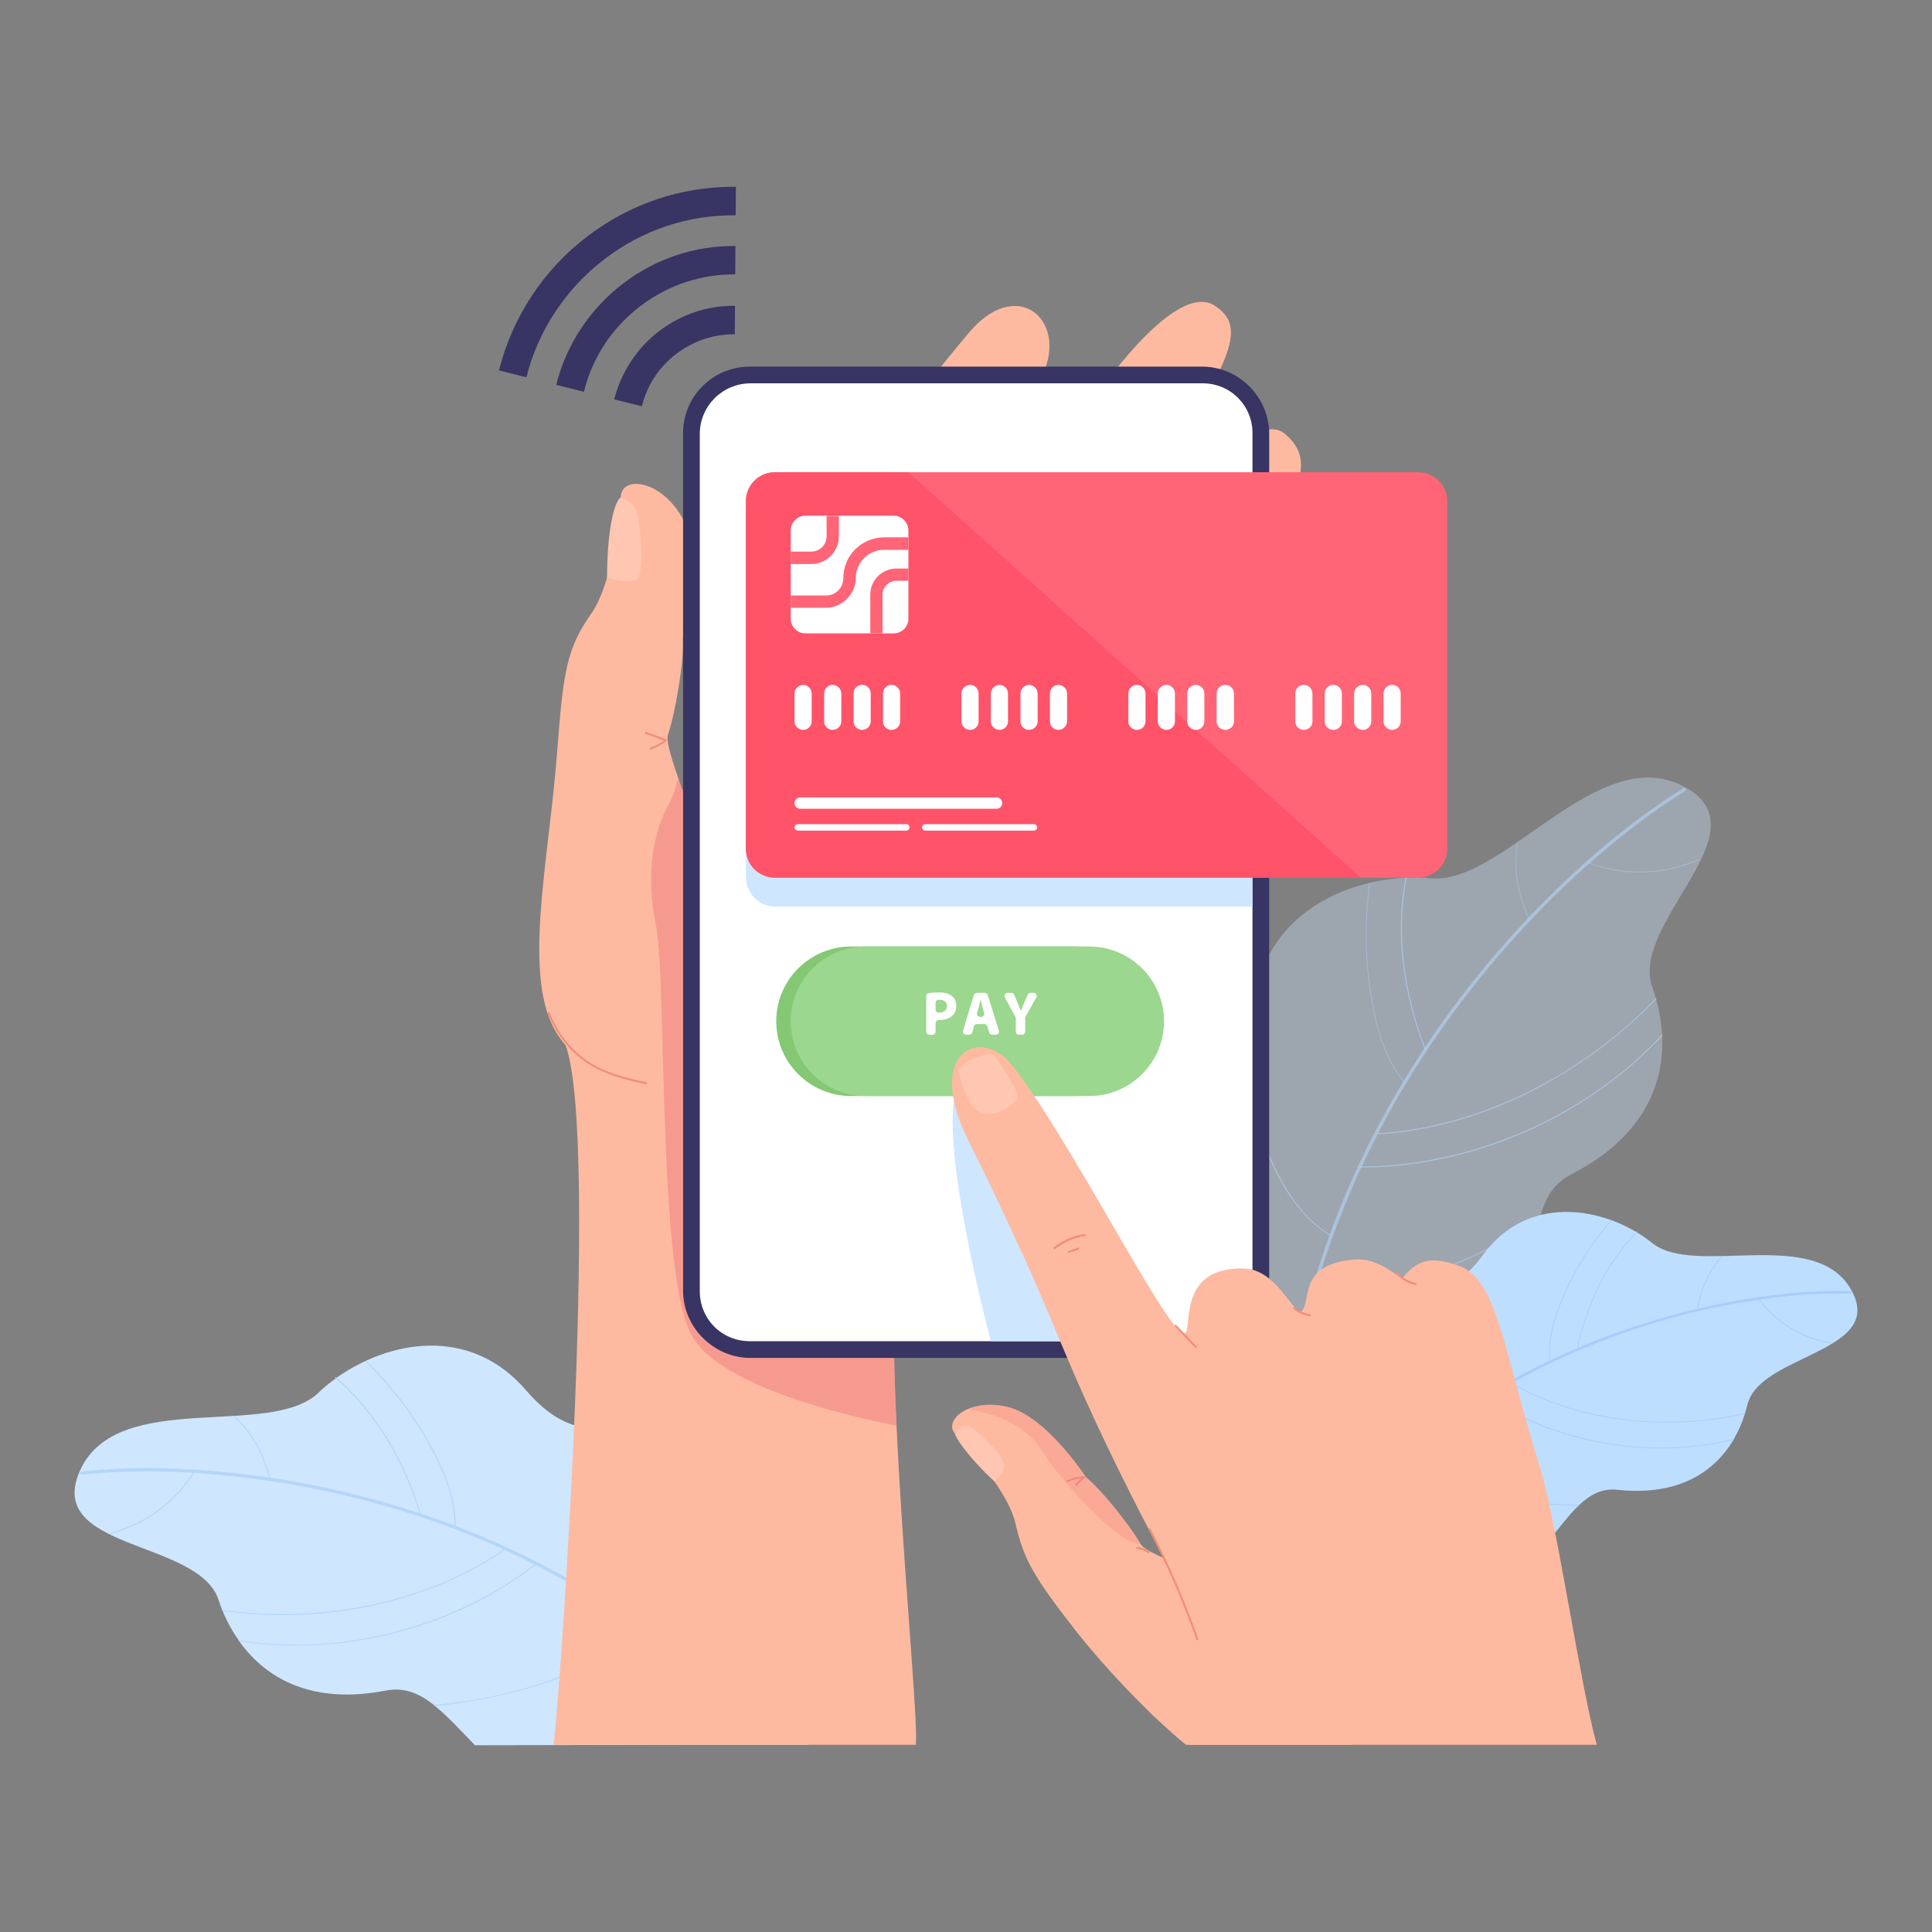
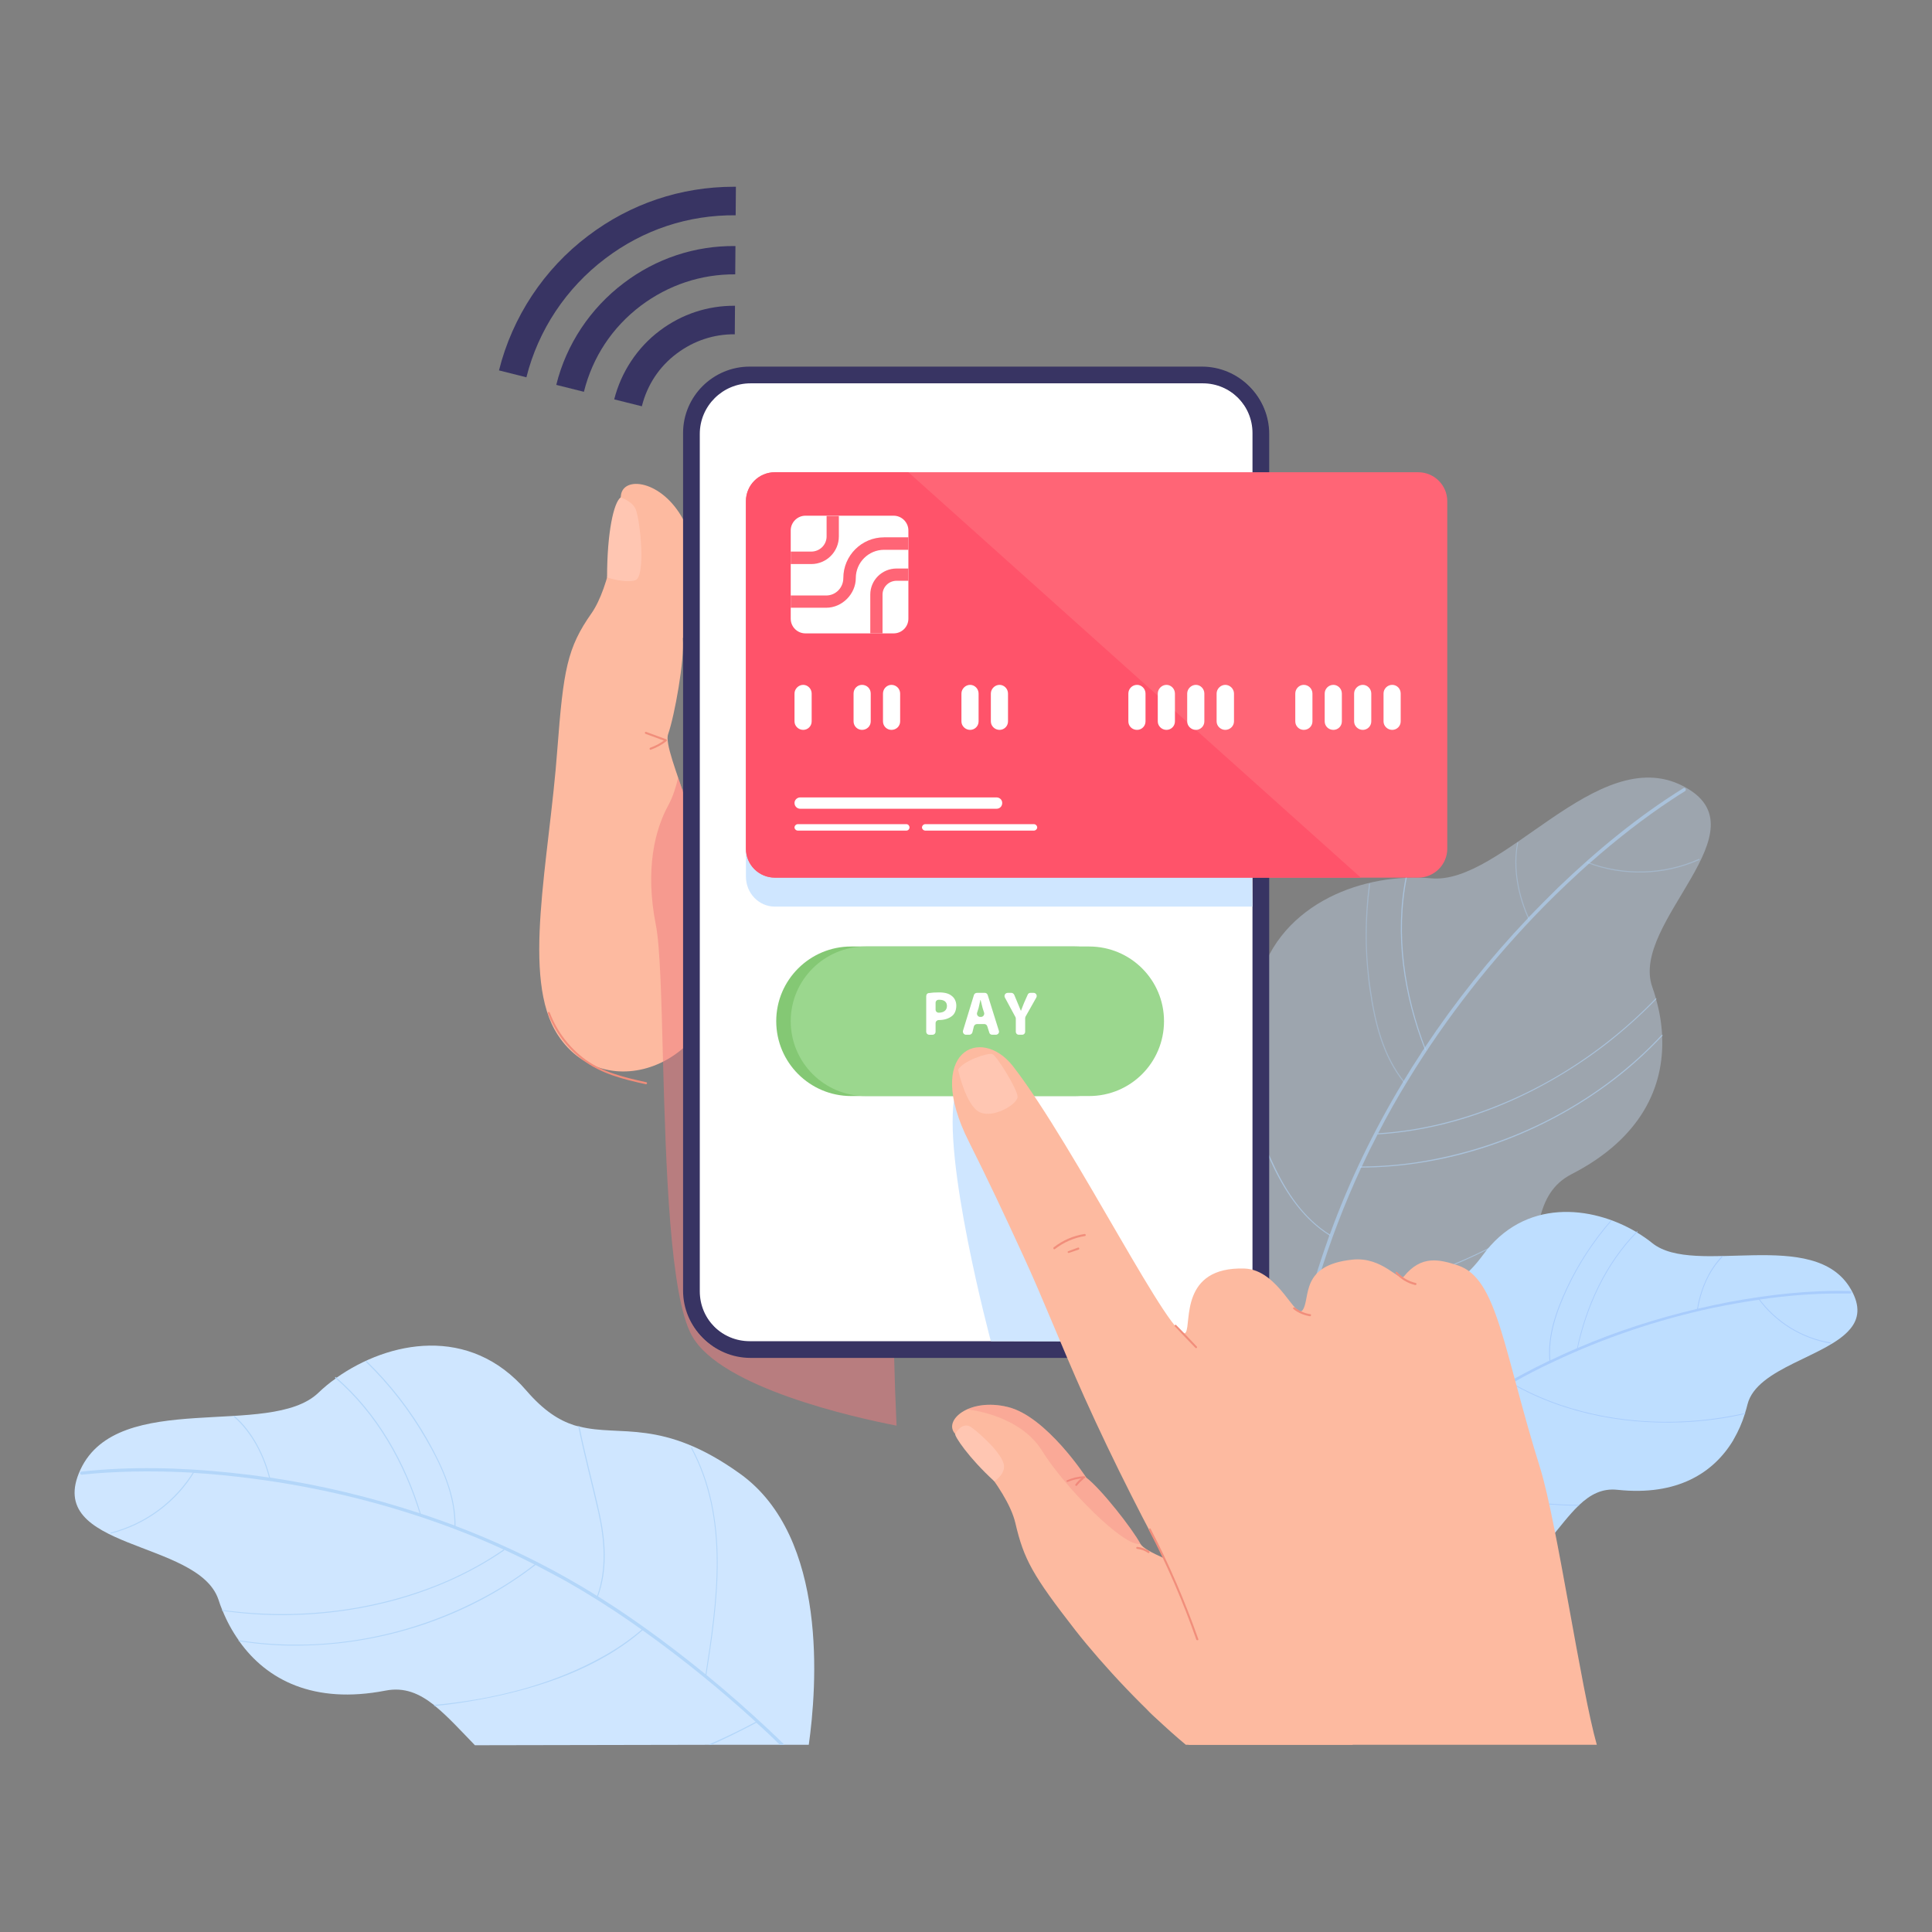
<svg xmlns="http://www.w3.org/2000/svg" xml:space="preserve" width="243px" height="243px" version="1.1" style="shape-rendering:geometricPrecision; text-rendering:geometricPrecision; image-rendering:optimizeQuality; fill-rule:evenodd; clip-rule:evenodd" viewBox="0 0 86.69 86.69">
  <rect x="0" y="0" width="86.69" height="86.69" fill="#808080" stroke="none" />
  <defs>
    <style type="text/css">
   
    .fil0 {fill:none}
    .fil13 {fill:#383463;fill-rule:nonzero}
    .fil14 {fill:#84C874;fill-rule:nonzero}
    .fil15 {fill:#9BD78E;fill-rule:nonzero}
    .fil5 {fill:#A8CCFC;fill-rule:nonzero}
    .fil7 {fill:#B3D6F9;fill-rule:nonzero}
    .fil4 {fill:#BEDEFF;fill-rule:nonzero}
    .fil6 {fill:#CFE6FF;fill-rule:nonzero}
    .fil10 {fill:#F18E7B;fill-rule:nonzero}
    .fil8 {fill:#FDBAA0;fill-rule:nonzero}
    .fil18 {fill:#FF536A;fill-rule:nonzero}
    .fil17 {fill:#FF6576;fill-rule:nonzero}
    .fil16 {fill:#FFC6B2;fill-rule:nonzero}
    .fil12 {fill:white;fill-rule:nonzero}
    .fil19 {fill:#F07B7E;fill-rule:nonzero;fill-opacity:0.251}
    .fil9 {fill:#F18E7B;fill-rule:nonzero;fill-opacity:0.251}
    .fil3 {fill:#B3D6F9;fill-rule:nonzero;fill-opacity:0.361}
    .fil1 {fill:#CFE6FF;fill-rule:nonzero;fill-opacity:0.361}
    .fil11 {fill:#F07B7E;fill-rule:nonzero;fill-opacity:0.502}
    .fil2 {fill:#B3D6F9;fill-rule:nonzero;fill-opacity:0.6}
   
  </style>
  </defs>
  <g id="Katman_x0020_1">
    <rect class="fil0" width="86.69" height="86.69" />
    <g id="_1540278150352">
      <g>
        <path class="fil1" d="M74.14 44.29c0.06,0.16 0.11,0.33 0.16,0.5 0,0.02 0.01,0.03 0.01,0.05 0.15,0.52 0.24,1.06 0.27,1.59 0,0.02 0,0.04 0,0.06 0.11,2.28 -0.95,4.6 -4.07,6.2 -0.83,0.43 -1.21,1.13 -1.42,2 0,0.02 -0.01,0.04 -0.01,0.06 -0.34,1.5 -0.21,3.52 -0.98,5.61 0,0.02 -0.01,0.04 -0.02,0.06 -1.04,2.77 -3.69,5.65 -11.12,7.63 -0.02,0 -0.05,0.01 -0.07,0.02 0,0 -0.03,-0.03 -0.08,-0.07 -0.83,-0.72 -7.91,-7.09 -6.19,-12.99 1.29,-4.43 3.45,-4.96 4.69,-6.56 0.01,-0.01 0.02,-0.03 0.03,-0.04 0.5,-0.66 0.85,-1.51 0.91,-2.88 0.19,-4.22 3.78,-6.01 6.82,-6.14 0.02,0 0.03,0 0.05,-0.01 0.38,-0.01 0.74,0 1.09,0.03 3.21,0.31 7.45,-6.1 11.29,-4.15 3.84,1.95 -2.39,6.13 -1.36,9.03l0 0z" />
        <path class="fil2" d="M75.61 35.5c-0.2,0.12 -0.39,0.24 -0.58,0.37 -1.29,0.85 -2.52,1.82 -3.69,2.85 -0.01,0.01 -0.02,0.02 -0.04,0.03 -0.69,0.62 -1.37,1.26 -2.02,1.92 -2.32,2.36 -4.38,4.98 -6.1,7.8 -0.48,0.78 -0.93,1.58 -1.34,2.38 -0.01,0.02 -0.01,0.03 -0.02,0.04 -0.25,0.48 -0.49,0.96 -0.71,1.45 -0.01,0.02 -0.02,0.03 -0.03,0.05 -0.75,1.62 -1.39,3.29 -1.92,5.01 -0.06,0.2 -0.12,0.39 -0.18,0.59 0,0.02 -0.01,0.03 -0.01,0.05 -0.67,2.24 -1.19,4.53 -1.57,6.84 0,0.01 -0.01,0.03 -0.01,0.05 -0.09,0.52 -0.17,1.05 -0.24,1.59 -0.07,0.5 -0.13,1.01 -0.19,1.53 -0.02,0 -0.05,0.01 -0.07,0.02 0,0 -0.03,-0.03 -0.08,-0.07 0.09,-0.84 0.21,-1.67 0.33,-2.49 0.2,-1.3 0.45,-2.59 0.73,-3.87 0.01,-0.02 0.01,-0.04 0.01,-0.06 0.41,-1.78 0.89,-3.55 1.47,-5.28 0.1,-0.29 0.2,-0.58 0.3,-0.87 0.01,-0.01 0.01,-0.03 0.02,-0.04 0.87,-2.39 1.98,-4.68 3.29,-6.85 0.01,-0.02 0.02,-0.03 0.03,-0.05 0.24,-0.4 0.49,-0.8 0.75,-1.19 0.05,-0.09 0.11,-0.18 0.17,-0.26 0.01,-0.02 0.02,-0.04 0.03,-0.05 1.37,-2.06 2.92,-4 4.62,-5.79 0.01,-0.01 0.02,-0.02 0.03,-0.04 0.44,-0.45 0.88,-0.9 1.33,-1.34 1.72,-1.65 3.58,-3.19 5.61,-4.45 0.08,-0.06 0.16,0.07 0.08,0.13l0 0z" />
        <path class="fil2" d="M51.68 52.59c0.66,3.82 3.57,6.6 6.27,9.12 0.02,0.02 0.06,-0.01 0.03,-0.04 -2.69,-2.51 -5.6,-5.28 -6.26,-9.09 0,-0.03 -0.05,-0.01 -0.04,0.01l0 0z" />
        <path class="fil2" d="M58.9 58.04c2.82,0.16 5.66,-0.85 8.14,-2.12 0.71,-0.36 1.39,-0.76 2.06,-1.18 0.02,-0.02 0,-0.06 -0.03,-0.04 -2.38,1.52 -5.08,2.74 -7.88,3.17 -0.76,0.11 -1.53,0.16 -2.3,0.12 -0.03,0 -0.02,0.04 0.01,0.05l0 0 0 0z" />
        <path class="fil2" d="M63.08 39.34c-0.52,2.59 -0.1,5.33 0.86,7.77 0.01,0.02 0.05,0.01 0.04,-0.02 -0.95,-2.43 -1.37,-5.16 -0.85,-7.74 0,-0.03 -0.04,-0.04 -0.05,-0.01l0 0z" />
        <path class="fil3" d="M61.43 39.66c-0.21,1.58 -0.2,3.2 0.03,4.78 0.22,1.48 0.58,2.97 1.54,4.15 0.02,0.02 0.06,0 0.04,-0.03 -0.97,-1.19 -1.33,-2.71 -1.54,-4.2 -0.23,-1.56 -0.23,-3.14 -0.02,-4.69 0,-0.03 -0.04,-0.04 -0.05,-0.01l0 0 0 0z" />
        <path class="fil2" d="M61.04 52.39c3.95,-0.01 7.89,-1.38 11.07,-3.71 0.9,-0.66 1.73,-1.4 2.49,-2.21 0.02,-0.02 -0.02,-0.05 -0.04,-0.03 -2.68,2.87 -6.33,4.82 -10.19,5.57 -1.09,0.22 -2.21,0.33 -3.33,0.33 -0.03,0 -0.03,0.05 0,0.05l0 0 0 0z" />
        <path class="fil2" d="M61.84 50.9c3.7,-0.23 7.26,-1.78 10.18,-4.01 0.81,-0.63 1.59,-1.32 2.3,-2.06 0.02,-0.02 -0.01,-0.05 -0.03,-0.03 -2.55,2.64 -5.83,4.64 -9.39,5.56 -1,0.26 -2.03,0.43 -3.06,0.49 -0.03,0.01 -0.03,0.05 0,0.05l0 0 0 0z" />
        <path class="fil3" d="M68.08 37.81c-0.23,1.15 0.03,2.41 0.51,3.46 0.01,0.03 0.05,0 0.04,-0.03 -0.48,-1.04 -0.73,-2.28 -0.51,-3.42 0.01,-0.03 -0.04,-0.04 -0.04,-0.01l0 0 0 0z" />
        <path class="fil3" d="M71.22 38.72c1.62,0.62 3.44,0.57 5.02,-0.13 0.03,-0.01 0.02,-0.06 -0.01,-0.05 -1.57,0.7 -3.38,0.75 -4.99,0.14 -0.03,-0.01 -0.05,0.03 -0.02,0.04l0 0 0 0z" />
        <path class="fil2" d="M55.31 48.44c0.65,1.31 1.22,2.65 1.85,3.97 0.58,1.19 1.36,2.32 2.5,3.03 0.03,0.01 0.05,-0.03 0.02,-0.04 -1.19,-0.74 -1.97,-1.93 -2.55,-3.18 -0.6,-1.26 -1.15,-2.55 -1.78,-3.8 -0.02,-0.03 -0.06,-0.01 -0.04,0.02l0 0 0 0z" />
        <path class="fil2" d="M68.08 60.36c-2.32,2.05 -5.35,3.24 -8.31,4 -0.81,0.22 -1.63,0.39 -2.46,0.53 -0.03,0.01 -0.02,0.05 0.01,0.05 3.05,-0.52 6.12,-1.47 8.78,-3.08 0.71,-0.43 1.39,-0.91 2.01,-1.47 0.03,-0.02 -0.01,-0.05 -0.03,-0.03l0 0 0 0z" />
      </g>
      <g>
        <path class="fil4" d="M83.02 59.63c-1.03,1.25 -4.2,1.73 -4.61,3.39 -0.03,0.13 -0.07,0.26 -0.11,0.39 0,0.01 0,0.02 -0.01,0.04l0 0c-0.12,0.39 -0.29,0.77 -0.49,1.12l0 0c-0.01,0.01 -0.02,0.02 -0.02,0.04 0,0 0,0 0,0 -0.89,1.49 -2.53,2.52 -5.19,2.24 -0.7,-0.08 -1.23,0.21 -1.73,0.68 -0.01,0.01 -0.02,0.02 -0.03,0.03 -0.85,0.82 -1.61,2.15 -2.97,3.16 -0.01,0.01 -0.02,0.02 -0.04,0.03 0,0 0,0 0,0 -0.51,0.38 -1.1,0.7 -1.82,0.94l-5.87 -0.01c-0.78,-0.17 -1.64,-0.41 -2.56,-0.72 -0.02,-0.01 -0.04,-0.01 -0.06,-0.02 0,0 -0.01,-0.02 -0.02,-0.07 -0.23,-0.81 -2.07,-7.82 1.49,-10.85 2.57,-2.2 4.15,-1.75 5.57,-2.17 0.05,-0.01 0.1,-0.03 0.15,-0.04l0 0c0.01,-0.01 0.03,-0.01 0.04,-0.02 0.59,-0.21 1.16,-0.61 1.78,-1.45 1.88,-2.6 4.91,-2.24 6.9,-1.06 0,0 0,0 0,0 0.01,0.01 0.02,0.01 0.03,0.02 0.25,0.15 0.48,0.31 0.69,0.48 1.91,1.53 7.28,-0.77 8.91,2.07 0.44,0.76 0.35,1.33 -0.03,1.78l0 0z" />
        <path class="fil5" d="M83.02 58.04c-0.18,0 -0.35,0 -0.52,0 -1.18,0 -2.37,0.1 -3.54,0.27 -0.01,0 -0.03,0 -0.04,0.01 -0.7,0.1 -1.4,0.23 -2.09,0.37 -2.46,0.53 -4.86,1.34 -7.14,2.42 -0.63,0.29 -1.24,0.61 -1.84,0.95 -0.01,0 -0.02,0.01 -0.03,0.01 -0.36,0.21 -0.71,0.41 -1.06,0.63 -0.01,0.01 -0.02,0.02 -0.03,0.02 -1.16,0.72 -2.26,1.51 -3.32,2.39 -0.12,0.1 -0.24,0.2 -0.36,0.3 -0.01,0.01 -0.02,0.01 -0.03,0.02 -1.36,1.15 -2.65,2.39 -3.85,3.7 -0.01,0 -0.02,0.01 -0.03,0.02 -0.27,0.3 -0.55,0.61 -0.81,0.92 -0.26,0.29 -0.51,0.59 -0.76,0.89 -0.02,-0.01 -0.04,-0.01 -0.06,-0.02 0,0 -0.01,-0.02 -0.02,-0.07 0.41,-0.5 0.83,-0.98 1.25,-1.45 0.67,-0.74 1.36,-1.46 2.08,-2.16 0.01,-0.01 0.02,-0.02 0.03,-0.03 1,-0.96 2.05,-1.88 3.14,-2.74 0.18,-0.15 0.37,-0.29 0.55,-0.43 0.01,-0.01 0.02,-0.01 0.03,-0.02 1.55,-1.16 3.21,-2.15 4.96,-2.99 0.01,0 0.02,-0.01 0.03,-0.01 0.33,-0.16 0.65,-0.3 0.98,-0.45 0.07,-0.03 0.15,-0.06 0.22,-0.09 0.01,-0.01 0.03,-0.01 0.04,-0.02 1.73,-0.74 3.52,-1.32 5.35,-1.75 0.01,-0.01 0.03,-0.01 0.04,-0.01 0.47,-0.11 0.94,-0.21 1.41,-0.3 1.78,-0.33 3.61,-0.54 5.42,-0.49 0.08,0 0.07,0.11 0,0.11l0 0z" />
        <path class="fil5" d="M60.66 58.93c-1.17,2.7 -0.48,5.68 0.18,8.41 0.01,0.03 0.04,0.02 0.04,-0.01 -0.67,-2.72 -1.36,-5.7 -0.19,-8.39 0.01,-0.03 -0.03,-0.04 -0.03,-0.01l0 0 0 0z" />
        <path class="fil5" d="M62.98 65.4c1.73,1.28 3.95,1.83 6.06,2.06 0.6,0.06 1.2,0.1 1.8,0.1 0.03,0 0.03,-0.03 0,-0.03 -2.15,-0.03 -4.37,-0.38 -6.34,-1.28 -0.53,-0.24 -1.04,-0.53 -1.51,-0.88 -0.01,-0.01 -0.03,0.02 -0.01,0.03l0 0 0 0z" />
        <path class="fil5" d="M73.45 55.25c-1.42,1.44 -2.29,3.35 -2.7,5.3 -0.01,0.03 0.03,0.04 0.03,0.01 0.41,-1.94 1.28,-3.85 2.69,-5.28 0.02,-0.02 -0.01,-0.04 -0.02,-0.03l0 0z" />
        <path class="fil5" d="M72.27 54.77c-0.8,0.92 -1.47,1.95 -1.99,3.06 -0.47,1.02 -0.87,2.13 -0.75,3.28 0.01,0.02 0.04,0.02 0.04,0 -0.12,-1.17 0.29,-2.29 0.77,-3.32 0.51,-1.09 1.17,-2.09 1.95,-2.99 0.02,-0.02 -0.01,-0.05 -0.02,-0.03l0 0 0 0z" />
-         <path class="fil5" d="M66.7 62.71c2.52,1.64 5.59,2.41 8.59,2.26 0.84,-0.05 1.68,-0.17 2.5,-0.37 0.03,0 0.02,-0.04 -0.01,-0.03 -2.9,0.71 -6.04,0.42 -8.8,-0.71 -0.79,-0.33 -1.55,-0.72 -2.26,-1.19 -0.02,-0.01 -0.04,0.02 -0.02,0.04l0 0z" />
        <path class="fil5" d="M67.83 62.09c2.45,1.4 5.35,1.9 8.15,1.7 0.78,-0.06 1.56,-0.17 2.32,-0.35 0.02,0 0.02,-0.04 -0.01,-0.03 -2.72,0.61 -5.64,0.52 -8.29,-0.38 -0.75,-0.26 -1.47,-0.58 -2.15,-0.97 -0.02,-0.01 -0.04,0.02 -0.02,0.03l0 0 0 0z" />
        <path class="fil5" d="M77.26 56.37c-0.62,0.64 -0.98,1.54 -1.12,2.41 0,0.03 0.04,0.03 0.04,0.01 0.13,-0.87 0.49,-1.76 1.11,-2.39 0.01,-0.02 -0.01,-0.05 -0.03,-0.03l0 0z" />
        <path class="fil5" d="M78.88 58.26c0.77,1.07 1.95,1.8 3.25,2.02 0.02,0 0.03,-0.03 0.01,-0.04 -1.29,-0.21 -2.46,-0.94 -3.23,-2 -0.01,-0.01 -0.04,0 -0.03,0.02l0 0z" />
        <path class="fil5" d="M64.7 57.8c-0.13,1.1 -0.33,2.19 -0.48,3.3 -0.13,1 -0.1,2.04 0.33,2.97 0.01,0.02 0.04,0 0.03,-0.02 -0.45,-0.97 -0.45,-2.05 -0.3,-3.09 0.15,-1.05 0.33,-2.1 0.46,-3.16 0,-0.02 -0.04,-0.02 -0.04,0l0 0 0 0z" />
        <path class="fil5" d="M67.85 70.71c-2.33,0.34 -4.76,-0.17 -6.96,-0.92 -0.61,-0.2 -1.2,-0.44 -1.79,-0.69 -0.02,-0.01 -0.03,0.02 -0.01,0.03 2.16,0.94 4.51,1.62 6.87,1.71 0.63,0.03 1.27,0 1.89,-0.09 0.03,0 0.02,-0.04 0,-0.03l0 0 0 -0.01z" />
      </g>
      <g>
        <path class="fil6" d="M36.29 78.29l-1.09 0 -0.21 0 -3.09 0 -0.12 0c0,0 -10.47,0.02 -10.47,0.02 -0.64,-0.66 -1.22,-1.3 -1.79,-1.76 -0.01,-0.02 -0.03,-0.03 -0.04,-0.04l0 0c-0.66,-0.52 -1.33,-0.82 -2.19,-0.65 -3.21,0.62 -5.32,-0.48 -6.55,-2.21 -0.01,-0.02 -0.02,-0.03 -0.03,-0.05l0 0c-0.29,-0.41 -0.53,-0.85 -0.72,-1.32l0 0c-0.01,-0.01 -0.01,-0.03 -0.02,-0.04l0 0c-0.06,-0.15 -0.12,-0.31 -0.17,-0.47 -0.92,-2.71 -7.88,-2.19 -6.19,-5.83 1.7,-3.64 8.5,-1.37 10.67,-3.44 0.24,-0.23 0.5,-0.45 0.79,-0.65 0.01,-0.01 0.02,-0.02 0.03,-0.03l0 0c2.32,-1.64 5.97,-2.4 8.53,0.59 0.77,0.89 1.45,1.32 2.13,1.54 0.07,0.02 0.13,0.04 0.19,0.05 0.02,0.01 0.03,0.01 0.05,0.01l0 0c1.83,0.47 3.72,-0.39 7.21,2.12 3.97,2.85 3.44,9.6 3.08,12.16l0 0z" />
        <path class="fil7" d="M35.2 78.29l-0.21 0 0 0c-0.34,-0.34 -0.69,-0.67 -1.05,-0.99l0 0c-0.01,-0.02 -0.02,-0.03 -0.03,-0.04 -1.61,-1.47 -3.31,-2.85 -5.08,-4.11 -0.01,-0.01 -0.03,-0.02 -0.04,-0.03 -0.16,-0.11 -0.31,-0.22 -0.47,-0.33 -0.95,-0.66 -1.92,-1.27 -2.92,-1.84 -0.46,-0.25 -0.91,-0.49 -1.37,-0.73 -0.01,-0.01 -0.03,-0.01 -0.04,-0.02l0 0c-0.45,-0.23 -0.91,-0.45 -1.36,-0.66l0 0c-0.01,0 -0.02,-0.01 -0.03,-0.01 0,0 0,0 0,0 -0.77,-0.36 -1.56,-0.68 -2.35,-0.98 -2.89,-1.08 -5.91,-1.82 -8.96,-2.21 -0.86,-0.11 -1.72,-0.2 -2.59,-0.25 -0.02,0 -0.03,0 -0.05,-0.01 -1.45,-0.08 -2.9,-0.08 -4.34,0.03 -0.22,0.02 -0.43,0.04 -0.64,0.06 -0.09,0.01 -0.11,-0.13 -0.01,-0.14 2.21,-0.24 4.46,-0.18 6.67,0.05 0.58,0.06 1.16,0.13 1.74,0.22l0 0c0.02,0 0.03,0 0.05,0l0 0c2.28,0.34 4.52,0.88 6.71,1.6l0 0c0.02,0 0.03,0.01 0.05,0.02 0.09,0.03 0.19,0.06 0.28,0.09 0.41,0.14 0.83,0.29 1.24,0.44 0.01,0.01 0.02,0.02 0.04,0.02l0 0c1.71,0.65 3.37,1.42 4.97,2.32 0.46,0.26 0.92,0.53 1.38,0.82 0,0 0,0 0,0 0.01,0.01 0.02,0.01 0.04,0.02 0.24,0.15 0.48,0.31 0.72,0.46 1.42,0.94 2.79,1.96 4.11,3.04 0.01,0.01 0.02,0.02 0.04,0.03 0.94,0.77 1.86,1.58 2.76,2.42 0.25,0.23 0.49,0.47 0.74,0.71 0,0 0,0 0,0l0 0z" />
        <path class="fil7" d="M31.05 64.97c1.7,3.17 1.16,6.89 0.63,10.29 0,0.03 -0.05,0.02 -0.04,-0.01 0.53,-3.4 1.07,-7.1 -0.63,-10.27 -0.02,-0.02 0.03,-0.04 0.04,-0.01l0 0z" />
        <path class="fil7" d="M28.88 73.11c-1.98,1.74 -4.64,2.63 -7.19,3.12 -0.73,0.14 -1.46,0.25 -2.19,0.32 -0.03,0 -0.03,-0.04 -0.01,-0.05 2.62,-0.24 5.31,-0.9 7.61,-2.2 0.62,-0.35 1.22,-0.76 1.75,-1.23 0.02,-0.02 0.05,0.02 0.03,0.04l0 0 0 0z" />
        <path class="fil7" d="M15.07 61.79c1.87,1.61 3.13,3.85 3.83,6.19 0.01,0.03 -0.03,0.05 -0.04,0.02 -0.7,-2.33 -1.96,-4.57 -3.82,-6.17 -0.02,-0.02 0.01,-0.05 0.03,-0.04l0 0z" />
        <path class="fil7" d="M16.46 61.08c1.07,1.04 1.99,2.23 2.73,3.53 0.68,1.21 1.28,2.51 1.25,3.93 0,0.02 -0.05,0.03 -0.05,0 0.04,-1.43 -0.58,-2.76 -1.28,-3.97 -0.73,-1.27 -1.63,-2.43 -2.68,-3.45 -0.02,-0.02 0.01,-0.06 0.03,-0.04l0 0 0 0z" />
        <path class="fil7" d="M24.06 70.2c-2.91,2.26 -6.58,3.52 -10.25,3.63 -1.04,0.04 -2.07,-0.03 -3.09,-0.19 -0.03,0 -0.02,-0.05 0,-0.04 3.62,0.57 7.42,-0.1 10.68,-1.77 0.93,-0.47 1.81,-1.03 2.63,-1.67 0.03,-0.02 0.05,0.02 0.03,0.04l0 0 0 0z" />
        <path class="fil7" d="M22.62 69.57c-2.85,1.95 -6.34,2.86 -9.77,2.9 -0.96,0.01 -1.92,-0.06 -2.87,-0.19 -0.03,0 -0.02,-0.05 0,-0.04 3.39,0.47 6.95,0.05 10.09,-1.31 0.88,-0.39 1.73,-0.85 2.52,-1.4 0.03,-0.02 0.05,0.02 0.03,0.04l0 0 0 0z" />
        <path class="fil7" d="M10.53 63.54c0.82,0.72 1.35,1.79 1.61,2.84 0,0.02 -0.04,0.03 -0.05,0 -0.25,-1.04 -0.78,-2.09 -1.59,-2.8 -0.02,-0.02 0,-0.05 0.02,-0.04l0 0 0.01 0z" />
        <path class="fil7" d="M8.74 66.02c-0.83,1.38 -2.19,2.39 -3.76,2.79 -0.03,0 -0.04,-0.04 -0.01,-0.04 1.55,-0.4 2.9,-1.4 3.73,-2.77 0.02,-0.02 0.06,-0.01 0.04,0.02l0 0z" />
        <path class="fil7" d="M26 64.01c0.27,1.33 0.63,2.64 0.92,3.97 0.26,1.21 0.34,2.48 -0.09,3.66 -0.01,0.03 -0.06,0.01 -0.04,-0.02 0.44,-1.22 0.33,-2.55 0.05,-3.79 -0.29,-1.28 -0.63,-2.54 -0.89,-3.82 0,-0.03 0.04,-0.03 0.05,0l0 0z" />
        <path class="fil7" d="M34 77.27c-0.02,0.01 -0.04,0.02 -0.06,0.03 -0.66,0.35 -1.33,0.68 -2.02,0.99 -0.01,0 -0.01,0 -0.02,0l-0.12 0c0,0 0,0 0.01,0 0.03,-0.01 0.05,-0.03 0.08,-0.04 0.69,-0.3 1.37,-0.63 2.04,-0.99 0.02,-0.01 0.05,-0.02 0.07,-0.04 0.03,-0.01 0.04,0.03 0.02,0.05l0 0z" />
      </g>
      <g>
-         <path class="fil8" d="M57.08 33.06c-2.38,2.08 -8.14,4.76 -8.98,8.62 -2.55,11.73 -6.33,10.57 -7.32,11.96 -1.78,2.47 0.53,23.02 0.31,24.65l-16.26 0c0.17,-0.44 2.12,-27.02 0.55,-31.39 -0.99,-2.74 -0.44,-2.79 -0.52,-6.91 0,0 2.43,-1.02 5.13,-3.85 2.74,-2.87 4.61,-6.42 5.73,-10.16 0.82,-2.74 2.52,-4.09 3.78,-5.92 1.21,-1.75 2.68,-3.58 3.95,-5.1 2.11,-2.55 4.36,-0.71 3.42,1.65 -1.79,4.52 -6.99,11.99 -6,11.99 0.53,-0.01 3.83,-3.42 6.18,-7.53 1.97,-3.45 5.68,-8.56 7.48,-7.34 1.42,0.97 0.97,2.35 -3.96,9.48 -2.92,4.22 -6.52,9.48 -5.91,9.67 0.61,0.19 3.55,-3.82 6.12,-6.76 2.42,-2.76 5.3,-7.99 6.89,-6.64 1.93,1.64 -0.27,3.86 -4.39,9.6 -2.51,3.51 -5.81,7.17 -4.77,7.16 1.96,-0.01 7.22,-9.27 9.99,-6.94 0.21,0.17 1.09,1.56 -1.42,3.76l0 0z" />
        <g>
          <path class="fil9" d="M38.3 49.44c2.23,-0.58 7.32,-0.34 7.32,-0.34l0 0c0.42,-0.77 0.83,-1.71 1.23,-2.85l-1.32 -0.71 -7.23 3.9 0 0z" />
        </g>
        <path class="fil10" d="M42.68 52.49c-0.98,0.52 -2.05,0.8 -3.15,0.81 -0.07,0 -0.07,-0.11 0,-0.11 1.09,-0.01 2.13,-0.28 3.09,-0.8 0.06,-0.03 0.12,0.06 0.06,0.1l0 0z" />
        <path class="fil8" d="M25.03 46.44c-1.66,-2.53 -0.39,-7.77 -0.02,-12.84 0.27,-3.54 0.44,-4.53 1.53,-6.08 0.83,-1.19 1.21,-3.76 1.31,-5.2 0.01,-0.05 0.01,-0.08 0.01,-0.08 0.09,-0.9 1.83,-0.71 2.79,1.06 0.96,1.77 -0.01,5.35 -0.01,5.35 0.08,0.96 -0.37,3.47 -0.66,4.29 -0.29,0.81 1.98,4.87 2.33,9.78 0.35,4.91 -5.06,7.12 -7.28,3.72l0 0z" />
      </g>
      <path class="fil11" d="M40.11 53.28l0 -0.01 -0.05 -0.11 -8.76 -18.54c-0.22,0.28 -0.45,0.56 -0.68,0.82 -0.07,-0.19 -0.13,-0.37 -0.19,-0.55 -0.1,0.43 -0.24,0.87 -0.43,1.22 -0.01,0.01 -0.01,0.02 -0.01,0.02 -0.59,1.07 -1.06,2.85 -0.56,5.38 0.19,0.95 0.25,3.34 0.32,6.12 0.13,4.72 0.31,10.56 1.3,12.31 1.3,2.33 7.27,3.66 9.18,4.03 -0.19,-4.11 -0.22,-7.94 0.25,-9.65l-0.37 -1.04 0 0z" />
      <path class="fil12" d="M33.9 16.84l19.84 0c1.58,0 2.86,1.28 2.86,2.86l0 38.02c0,1.57 -1.28,2.85 -2.86,2.85l-19.84 0c-1.57,0 -2.85,-1.28 -2.85,-2.85l0 -38.02c0,-1.58 1.28,-2.86 2.85,-2.86z" />
      <path class="fil13" d="M53.97 60.93l-20.29 0c-1.65,0 -2.99,-1.34 -2.99,-2.99l0 -38.47c0,-1.64 1.34,-2.98 2.99,-2.98l20.29 0c1.64,0 2.98,1.34 2.98,2.98l0 38.47c0,1.65 -1.33,2.99 -2.98,2.99l0 0zm-20.29 -43.73c-1.26,0 -2.28,1.02 -2.28,2.27l0 38.47c0,1.26 1.02,2.28 2.28,2.28l20.29 0c1.25,0 2.27,-1.02 2.27,-2.28l0 -38.47c0,-1.25 -1.02,-2.27 -2.27,-2.27l-20.29 0z" />
      <path class="fil13" d="M53.93 60.89l-20.29 0c-1.65,0 -2.99,-1.34 -2.99,-2.98l0 -38.48c0,-1.64 1.34,-2.98 2.99,-2.98l20.29 0c1.65,0 2.99,1.34 2.99,2.98l0 38.48c0,1.64 -1.34,2.98 -2.99,2.98l0 0zm-20.29 -43.73c-1.26,0 -2.28,1.02 -2.28,2.27l0 38.48c0,1.25 1.02,2.27 2.28,2.27l20.29 0c1.25,0 2.27,-1.02 2.27,-2.27l0 -38.48c0,-1.25 -1.02,-2.27 -2.27,-2.27l-20.29 0 0 0z" />
      <path class="fil14" d="M38.19 42.47l10.04 0c1.85,0 3.35,1.5 3.35,3.35l0 0c0,1.86 -1.5,3.36 -3.35,3.36l-10.04 0c-1.85,0 -3.36,-1.5 -3.36,-3.36l0 0c0,-1.85 1.51,-3.35 3.36,-3.35z" />
      <path class="fil15" d="M38.84 42.47l10.03 0c1.86,0 3.36,1.5 3.36,3.35l0 0c0,1.86 -1.5,3.36 -3.36,3.36l-10.03 0c-1.85,0 -3.36,-1.5 -3.36,-3.36l0 0c0,-1.85 1.51,-3.35 3.36,-3.35z" />
      <path class="fil10" d="M24.58 45.46c0.32,0.83 0.85,1.55 1.55,2.09 0.84,0.63 1.84,0.88 2.85,1.1 0.05,0.01 0.08,-0.08 0.02,-0.09 -0.95,-0.21 -1.91,-0.43 -2.72,-1.01 -0.73,-0.53 -1.29,-1.27 -1.61,-2.11 -0.02,-0.06 -0.11,-0.03 -0.08,0.02l0 0 -0.01 0z" />
      <path class="fil10" d="M28.97 32.93c0.3,0.11 0.6,0.22 0.9,0.33 0,-0.03 -0.01,-0.05 -0.01,-0.08 -0.21,0.16 -0.43,0.28 -0.68,0.37 -0.06,0.02 -0.03,0.11 0.02,0.09 0.26,-0.09 0.49,-0.22 0.7,-0.38 0.04,-0.03 0.03,-0.07 -0.01,-0.09 -0.3,-0.11 -0.6,-0.22 -0.9,-0.33 -0.05,-0.02 -0.08,0.07 -0.02,0.09l0 0 0 0z" />
      <path class="fil16" d="M28.52 26.03c-0.27,0.11 -0.86,0.02 -1.28,-0.12 0,-2.03 0.3,-3.37 0.61,-3.59 0.27,0.1 0.56,0.27 0.67,0.52 0.21,0.51 0.46,2.99 0,3.19z" />
      <path class="fil6" d="M56.2 40.68l-21.43 0c-0.72,0 -1.3,-0.6 -1.3,-1.35l0 -16.27c0,-0.74 0.58,-1.35 1.3,-1.35l5.99 0 15.22 6.05 0.22 12.92 0 0z" />
      <path class="fil17" d="M64.94 22.49l0 15.59c0,0.72 -0.59,1.3 -1.3,1.3l-28.87 0c-0.72,0 -1.3,-0.58 -1.3,-1.3l0 -15.59c0,-0.72 0.58,-1.3 1.3,-1.3l28.87 0c0.71,0 1.3,0.58 1.3,1.3z" />
      <path class="fil18" d="M61.06 39.38l-26.29 0c-0.72,0 -1.3,-0.58 -1.3,-1.3l0 -15.59c0,-0.72 0.58,-1.3 1.3,-1.3l5.99 0 20.3 18.19 0 0z" />
      <g>
        <path class="fil13" d="M28.8 18.23l-1.24 -0.31c0.31,-1.22 1.03,-2.32 2.04,-3.08 0.98,-0.74 2.15,-1.13 3.38,-1.12l-0.01 1.28c-0.94,-0.01 -1.84,0.29 -2.6,0.86 -0.79,0.59 -1.33,1.41 -1.57,2.37l0 0z" />
        <path class="fil13" d="M26.2 17.58l-1.24 -0.31c0.45,-1.82 1.53,-3.44 3.03,-4.57 1.45,-1.1 3.19,-1.68 5.01,-1.66l-0.01 1.27c-1.54,-0.01 -3,0.48 -4.24,1.41 -1.28,0.97 -2.16,2.3 -2.55,3.86l0 0z" />
        <path class="fil13" d="M23.62 16.93l-1.23 -0.31c0.6,-2.4 2.02,-4.55 4,-6.04 1.9,-1.44 4.16,-2.2 6.54,-2.2 0.03,0 0.06,0 0.09,0l-0.01 1.28c-2.13,-0.02 -4.15,0.65 -5.85,1.94 -1.75,1.32 -3.01,3.21 -3.54,5.33l0 0z" />
      </g>
      <g>
        <path class="fil12" d="M40.76 23.8l0 3.96c0,0.37 -0.3,0.66 -0.66,0.66l-3.96 0c-0.36,0 -0.66,-0.29 -0.66,-0.66l0 -3.96c0,-0.36 0.3,-0.66 0.66,-0.66l3.96 0c0.36,0 0.66,0.3 0.66,0.66z" />
        <path class="fil17" d="M37.64 23.14l0 0.93c0,0.68 -0.55,1.24 -1.24,1.24l-0.92 0 0 -0.56 0.92 0c0.38,0 0.69,-0.3 0.69,-0.68l0 -0.92 0.55 0 0 -0.01z" />
        <path class="fil17" d="M40.76 25.51l0 0.55 -0.53 0c-0.35,0 -0.63,0.28 -0.63,0.62l0 1.74 -0.55 0 0 -1.74c0,-0.65 0.53,-1.17 1.18,-1.17l0.53 0z" />
        <path class="fil17" d="M40.76 24.11l0 0.56 -1.09 0c-0.7,0 -1.27,0.57 -1.27,1.27 0,0.7 -0.6,1.33 -1.33,1.33l-1.59 0 0 -0.55 1.59 0c0.43,0 0.77,-0.35 0.77,-0.78 0,-1.01 0.82,-1.83 1.83,-1.83l1.09 0z" />
      </g>
      <g>
        <path class="fil12" d="M44.71 36.29l-8.8 0c-0.14,0 -0.26,-0.11 -0.26,-0.26l0 0c0,-0.14 0.12,-0.25 0.26,-0.25l8.8 0c0.15,0 0.26,0.11 0.26,0.25l0 0c0,0.15 -0.11,0.26 -0.26,0.26z" />
        <path class="fil12" d="M40.67 37.27l-4.87 0c-0.08,0 -0.15,-0.07 -0.15,-0.14l0 0c0,-0.08 0.07,-0.15 0.15,-0.15l4.87 0c0.08,0 0.14,0.07 0.14,0.15l0 0c0,0.07 -0.06,0.14 -0.14,0.14l0 0z" />
        <path class="fil12" d="M46.39 37.27l-4.87 0c-0.08,0 -0.15,-0.07 -0.15,-0.14l0 0c0,-0.08 0.07,-0.15 0.15,-0.15l4.87 0c0.08,0 0.15,0.07 0.15,0.15l0 0c0,0.07 -0.07,0.14 -0.15,0.14z" />
      </g>
      <g>
        <path class="fil12" d="M41.56 44.7c0,-0.08 0.05,-0.14 0.12,-0.14 0.12,-0.02 0.27,-0.03 0.45,-0.03 0.27,0 0.45,0.05 0.58,0.16 0.12,0.09 0.2,0.25 0.2,0.43 0,0.19 -0.06,0.35 -0.17,0.45 -0.15,0.13 -0.36,0.2 -0.61,0.2l-0.01 0c-0.07,0 -0.14,0.06 -0.14,0.14l0 0.38c0,0.08 -0.06,0.14 -0.14,0.14l-0.14 0c-0.08,0 -0.14,-0.06 -0.14,-0.14l0 -1.59 0 0zm0.42 0.6c0,0.08 0.06,0.14 0.14,0.14l0 0c0.23,0 0.37,-0.11 0.37,-0.3 0,-0.18 -0.12,-0.28 -0.34,-0.28 -0.01,0 -0.02,0 -0.03,0 -0.08,0 -0.14,0.06 -0.14,0.14l0 0.3 0 0z" />
        <path class="fil12" d="M43.7 46.05l-0.07 0.28c-0.02,0.06 -0.08,0.1 -0.14,0.1l-0.14 0c-0.1,0 -0.16,-0.09 -0.14,-0.18l0.49 -1.6c0.02,-0.06 0.07,-0.1 0.14,-0.1l0.35 0c0.06,0 0.11,0.04 0.13,0.1l0.5 1.6c0.03,0.09 -0.04,0.18 -0.14,0.18l-0.16 0c-0.06,0 -0.12,-0.04 -0.13,-0.1l-0.09 -0.28c-0.02,-0.06 -0.07,-0.1 -0.13,-0.1l-0.33 0c-0.06,0 -0.12,0.04 -0.14,0.1l0 0zm0.32 -0.42c0.09,0 0.16,-0.09 0.14,-0.18l-0.07 -0.22c-0.03,-0.11 -0.06,-0.25 -0.09,-0.36l-0.01 0c-0.03,0.11 -0.05,0.25 -0.08,0.36l-0.07 0.22c-0.02,0.09 0.05,0.18 0.14,0.18l0.04 0z" />
        <path class="fil12" d="M45.58 46.29l0 -0.59c0,-0.03 -0.01,-0.05 -0.02,-0.07l-0.47 -0.87c-0.05,-0.1 0.02,-0.21 0.13,-0.21l0.16 0c0.05,0 0.1,0.03 0.13,0.09l0.15 0.36c0.06,0.14 0.1,0.24 0.15,0.36l0 0c0.04,-0.12 0.09,-0.22 0.14,-0.36l0.16 -0.36c0.02,-0.06 0.07,-0.09 0.13,-0.09l0.14 0c0.11,0 0.17,0.12 0.12,0.21l-0.48 0.85c-0.01,0.03 -0.02,0.05 -0.02,0.07l0 0.61c0,0.08 -0.06,0.14 -0.14,0.14l-0.14 0c-0.08,0 -0.14,-0.06 -0.14,-0.14l0 0z" />
      </g>
      <path class="fil6" d="M44.46 60.18c0,0 -2.24,-8.36 -1.6,-11.12 0.63,-2.76 5.78,11.13 5.78,11.13l-4.18 -0.01z" />
      <g>
        <path class="fil8" d="M71.65 78.29l-18.3 0c-0.48,-0.37 -1,-0.79 -1.55,-1.26 -0.01,-0.01 -0.09,-0.08 -0.21,-0.2 -1.79,-1.92 -0.29,-6.31 1.03,-6.23 -1.01,-1.78 -2.66,-5 -3.97,-7.92 -1.09,-2.44 -1.86,-4.44 -2.73,-6.32 -0.83,-1.81 -1.62,-3.49 -2.45,-5.14 -2.03,-4.04 0.54,-5.24 1.99,-3.37 2.78,3.59 7.29,12.73 7.75,11.93 0.25,-0.42 -0.26,-2.95 2.63,-2.86 1.55,0.05 2.3,2.36 2.62,1.85 0.35,-0.54 -0.13,-2.01 2.23,-2.25 1.35,-0.14 2.1,1.01 2.3,0.76 0.79,-0.98 1.6,-0.77 2.43,-0.5 1.78,0.59 2.02,3.76 3.69,9.1 0.75,2.42 1.83,9.92 2.54,12.41l0 0z" />
        <path class="fil16" d="M42.99 48c0,0 0.35,1.63 0.98,1.91 0.63,0.28 1.68,-0.37 1.69,-0.69 0.01,-0.32 -0.93,-1.84 -1.13,-1.92 -0.2,-0.08 -1.33,0.31 -1.54,0.7l0 0z" />
        <path class="fil10" d="M52.36 70.24c0.67,0.98 1.24,2.02 1.72,3.1 0.03,0.06 0.12,0.01 0.09,-0.05 -0.48,-1.08 -1.05,-2.12 -1.72,-3.1 -0.04,-0.05 -0.12,0 -0.09,0.05l0 0z" />
        <path class="fil8" d="M60.69 78.29l-7.48 0c-1.77,-1.47 -3.71,-3.55 -4.95,-5.13 -1.93,-2.48 -2.32,-3.19 -2.7,-4.82 -0.38,-1.64 -2.7,-3.99 -2.7,-4 -0.55,-0.59 0.61,-1.63 2.35,-1.21 1.74,0.41 3.53,3.17 3.53,3.17 0.67,0.51 2.07,2.3 2.43,2.97 0.11,0.19 0.49,0.39 1.06,0.65l0 0c0.81,0.4 4.05,1.48 6.78,3.6 1.75,1.36 2.16,3.28 1.68,4.77l0 0z" />
        <path class="fil10" d="M51.55 68.65c0.83,1.59 1.54,3.23 2.13,4.92 0.02,0.05 0.11,0.03 0.09,-0.02 -0.6,-1.7 -1.31,-3.35 -2.14,-4.95 -0.02,-0.05 -0.1,0 -0.08,0.05l0 0z" />
        <path class="fil10" d="M48.65 66.24c-0.27,0.01 -0.52,0.07 -0.77,0.18 -0.06,0.02 -0.01,0.1 0.04,0.07 0.24,-0.1 0.48,-0.15 0.73,-0.16 0.06,0 0.06,-0.09 0,-0.09l0 0z" />
        <path class="fil10" d="M48.55 66.31c-0.11,0.08 -0.21,0.18 -0.29,0.29 -0.04,0.04 0.02,0.1 0.06,0.06 0.09,-0.11 0.18,-0.2 0.29,-0.29 0.05,-0.04 -0.02,-0.1 -0.06,-0.06l0 0z" />
        <path class="fil10" d="M51.56 69.6c-0.16,-0.11 -0.34,-0.17 -0.53,-0.19 -0.06,0 -0.06,0.09 0,0.09 0.18,0.02 0.34,0.08 0.48,0.18 0.05,0.04 0.1,-0.04 0.05,-0.08l0 0 0 0z" />
        <path class="fil10" d="M52.72 59.52c0.3,0.32 0.61,0.64 0.92,0.96 0.04,0.04 0.1,-0.02 0.06,-0.06 -0.3,-0.32 -0.61,-0.65 -0.92,-0.96 -0.04,-0.05 -0.1,0.02 -0.06,0.06l0 0z" />
        <path class="fil10" d="M58.04 58.74c0.21,0.17 0.46,0.27 0.73,0.32 0.06,0.01 0.08,-0.08 0.03,-0.09 -0.26,-0.04 -0.49,-0.14 -0.7,-0.3 -0.05,-0.03 -0.11,0.03 -0.06,0.07l0 0 0 0z" />
        <path class="fil10" d="M62.63 57.14c0.23,0.26 0.53,0.44 0.87,0.52 0.06,0.01 0.08,-0.07 0.03,-0.09 -0.33,-0.08 -0.61,-0.24 -0.84,-0.49 -0.04,-0.04 -0.1,0.02 -0.06,0.06l0 0 0 0z" />
        <path class="fil16" d="M45.05 65.78c0.02,0.3 -0.23,0.54 -0.43,0.69 -1.18,-1.08 -1.8,-2.04 -1.76,-2.13l0 0c0,0 0.31,-0.58 0.72,-0.3 0.41,0.29 1.45,1.24 1.47,1.74l0 0z" />
        <path class="fil10" d="M47.33 56.05c0.4,-0.31 0.86,-0.51 1.36,-0.59 0.05,-0.01 0.03,-0.1 -0.03,-0.09 -0.5,0.08 -0.97,0.28 -1.38,0.6 -0.04,0.03 0,0.11 0.05,0.08l0 0z" />
        <path class="fil10" d="M47.96 56.22c0.15,-0.05 0.29,-0.1 0.44,-0.15 0.05,-0.02 0.03,-0.11 -0.03,-0.09 -0.14,0.05 -0.29,0.11 -0.43,0.16 -0.06,0.01 -0.03,0.1 0.02,0.08l0 0z" />
        <g>
          <path class="fil19" d="M51.17 69.27c-0.7,0.19 -3.39,-2.52 -4.41,-4.17 -1.02,-1.65 -3.36,-1.86 -3.36,-1.86 0.44,-0.2 1.07,-0.29 1.81,-0.11 1.74,0.41 3.53,3.17 3.53,3.17 0.67,0.51 2.07,2.3 2.43,2.97z" />
        </g>
      </g>
      <g>
        <g>
          <path class="fil12" d="M36.04 32.75l0 0c-0.21,0 -0.39,-0.17 -0.39,-0.38l0 -1.25c0,-0.21 0.18,-0.39 0.39,-0.39l0 0c0.21,0 0.38,0.18 0.38,0.39l0 1.25c0,0.21 -0.17,0.38 -0.38,0.38z" />
-           <path class="fil12" d="M37.36 32.75l0 0c-0.21,0 -0.38,-0.17 -0.38,-0.38l0 -1.25c0,-0.21 0.17,-0.39 0.38,-0.39l0 0c0.21,0 0.39,0.18 0.39,0.39l0 1.25c0,0.21 -0.18,0.38 -0.39,0.38z" />
          <path class="fil12" d="M38.68 30.73l0 0c0.22,0 0.39,0.17 0.39,0.39l0 1.25c0,0.21 -0.17,0.38 -0.39,0.38l0 0c-0.21,0 -0.38,-0.17 -0.38,-0.38l0 -1.25c0,-0.22 0.17,-0.39 0.38,-0.39z" />
          <path class="fil12" d="M40 32.75l0 0c-0.21,0 -0.38,-0.17 -0.38,-0.38l0 -1.25c0,-0.21 0.17,-0.39 0.38,-0.39l0 0c0.22,0 0.39,0.18 0.39,0.39l0 1.25c0,0.21 -0.17,0.38 -0.39,0.38z" />
        </g>
        <g>
          <path class="fil12" d="M43.53 32.75l0 0c-0.21,0 -0.39,-0.17 -0.39,-0.38l0 -1.25c0,-0.21 0.18,-0.39 0.39,-0.39l0 0c0.21,0 0.38,0.18 0.38,0.39l0 1.25c0,0.21 -0.17,0.38 -0.38,0.38z" />
          <path class="fil12" d="M44.85 32.75l0 0c-0.21,0 -0.39,-0.17 -0.39,-0.38l0 -1.25c0,-0.21 0.18,-0.39 0.39,-0.39l0 0c0.21,0 0.38,0.18 0.38,0.39l0 1.25c0,0.21 -0.17,0.38 -0.38,0.38z" />
-           <path class="fil12" d="M46.17 32.75l0 0c-0.21,0 -0.38,-0.17 -0.38,-0.38l0 -1.25c0,-0.21 0.17,-0.39 0.38,-0.39l0 0c0.21,0 0.39,0.18 0.39,0.39l0 1.25c0,0.21 -0.18,0.38 -0.39,0.38z" />
-           <path class="fil12" d="M47.49 32.75l0 0c-0.21,0 -0.38,-0.17 -0.38,-0.38l0 -1.25c0,-0.21 0.17,-0.39 0.38,-0.39l0 0c0.21,0 0.39,0.18 0.39,0.39l0 1.25c0,0.21 -0.18,0.38 -0.39,0.38z" />
        </g>
        <g>
          <path class="fil12" d="M58.5 32.75l0 0c-0.21,0 -0.38,-0.17 -0.38,-0.38l0 -1.25c0,-0.21 0.17,-0.39 0.38,-0.39l0 0c0.22,0 0.39,0.18 0.39,0.39l0 1.25c0,0.21 -0.17,0.38 -0.39,0.38z" />
          <path class="fil12" d="M59.83 32.75l0 0c-0.22,0 -0.39,-0.17 -0.39,-0.38l0 -1.25c0,-0.21 0.17,-0.39 0.39,-0.39l0 0c0.21,0 0.38,0.18 0.38,0.39l0 1.25c0,0.21 -0.17,0.38 -0.38,0.38z" />
          <path class="fil12" d="M61.15 32.75l0 0c-0.21,0 -0.39,-0.17 -0.39,-0.38l0 -1.25c0,-0.21 0.18,-0.39 0.39,-0.39l0 0c0.21,0 0.38,0.18 0.38,0.39l0 1.25c0,0.21 -0.17,0.38 -0.38,0.38z" />
          <path class="fil12" d="M62.47 30.73l0 0c0.21,0 0.38,0.17 0.38,0.39l0 1.25c0,0.21 -0.17,0.38 -0.38,0.38l0 0c-0.21,0 -0.39,-0.17 -0.39,-0.38l0 -1.25c0,-0.22 0.18,-0.39 0.39,-0.39z" />
        </g>
        <g>
          <path class="fil12" d="M51.02 32.75l0 0c-0.22,0 -0.39,-0.17 -0.39,-0.38l0 -1.25c0,-0.21 0.17,-0.39 0.39,-0.39l0 0c0.21,0 0.38,0.18 0.38,0.39l0 1.25c0,0.21 -0.17,0.38 -0.38,0.38z" />
          <path class="fil12" d="M52.34 32.75l0 0c-0.21,0 -0.39,-0.17 -0.39,-0.38l0 -1.25c0,-0.21 0.18,-0.39 0.39,-0.39l0 0c0.21,0 0.38,0.18 0.38,0.39l0 1.25c0,0.21 -0.17,0.38 -0.38,0.38z" />
          <path class="fil12" d="M53.66 32.75l0 0c-0.21,0 -0.39,-0.17 -0.39,-0.38l0 -1.25c0,-0.21 0.18,-0.39 0.39,-0.39l0 0c0.21,0 0.38,0.18 0.38,0.39l0 1.25c0,0.21 -0.17,0.38 -0.38,0.38z" />
          <path class="fil12" d="M54.98 32.75l0 0c-0.21,0 -0.39,-0.17 -0.39,-0.38l0 -1.25c0,-0.21 0.18,-0.39 0.39,-0.39l0 0c0.21,0 0.39,0.18 0.39,0.39l0 1.25c0,0.21 -0.18,0.38 -0.39,0.38z" />
        </g>
      </g>
    </g>
  </g>
</svg>